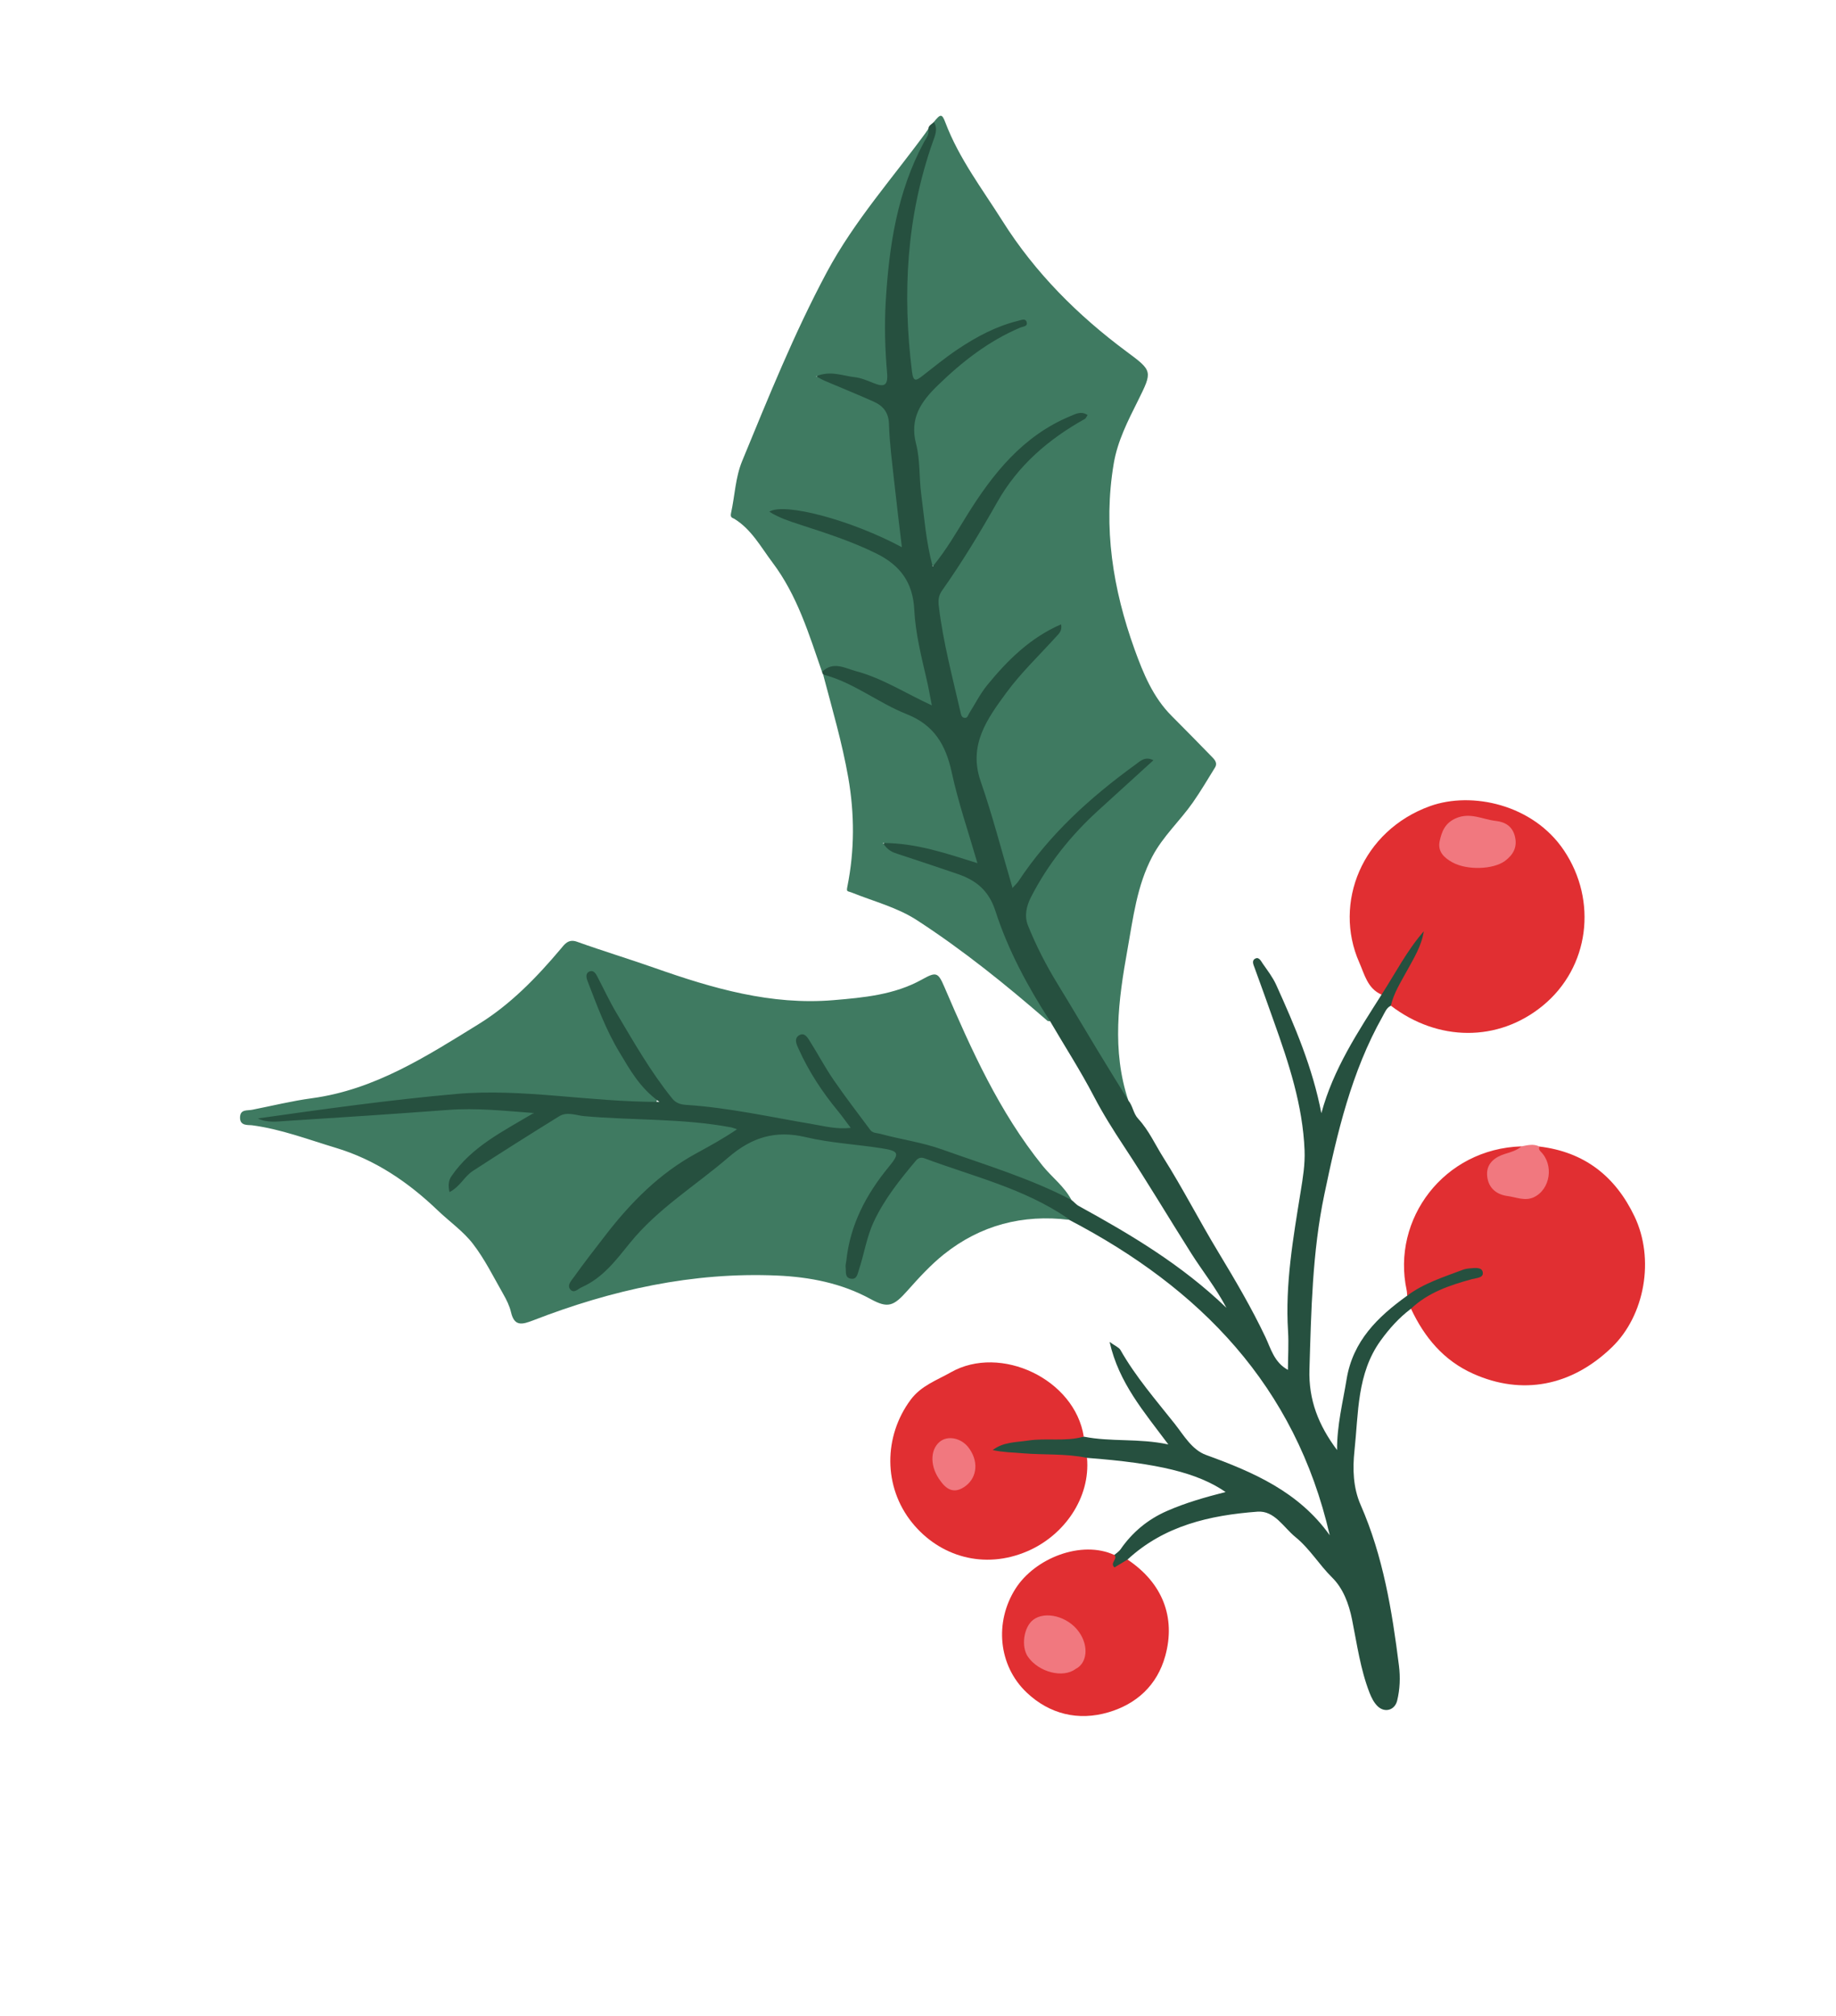
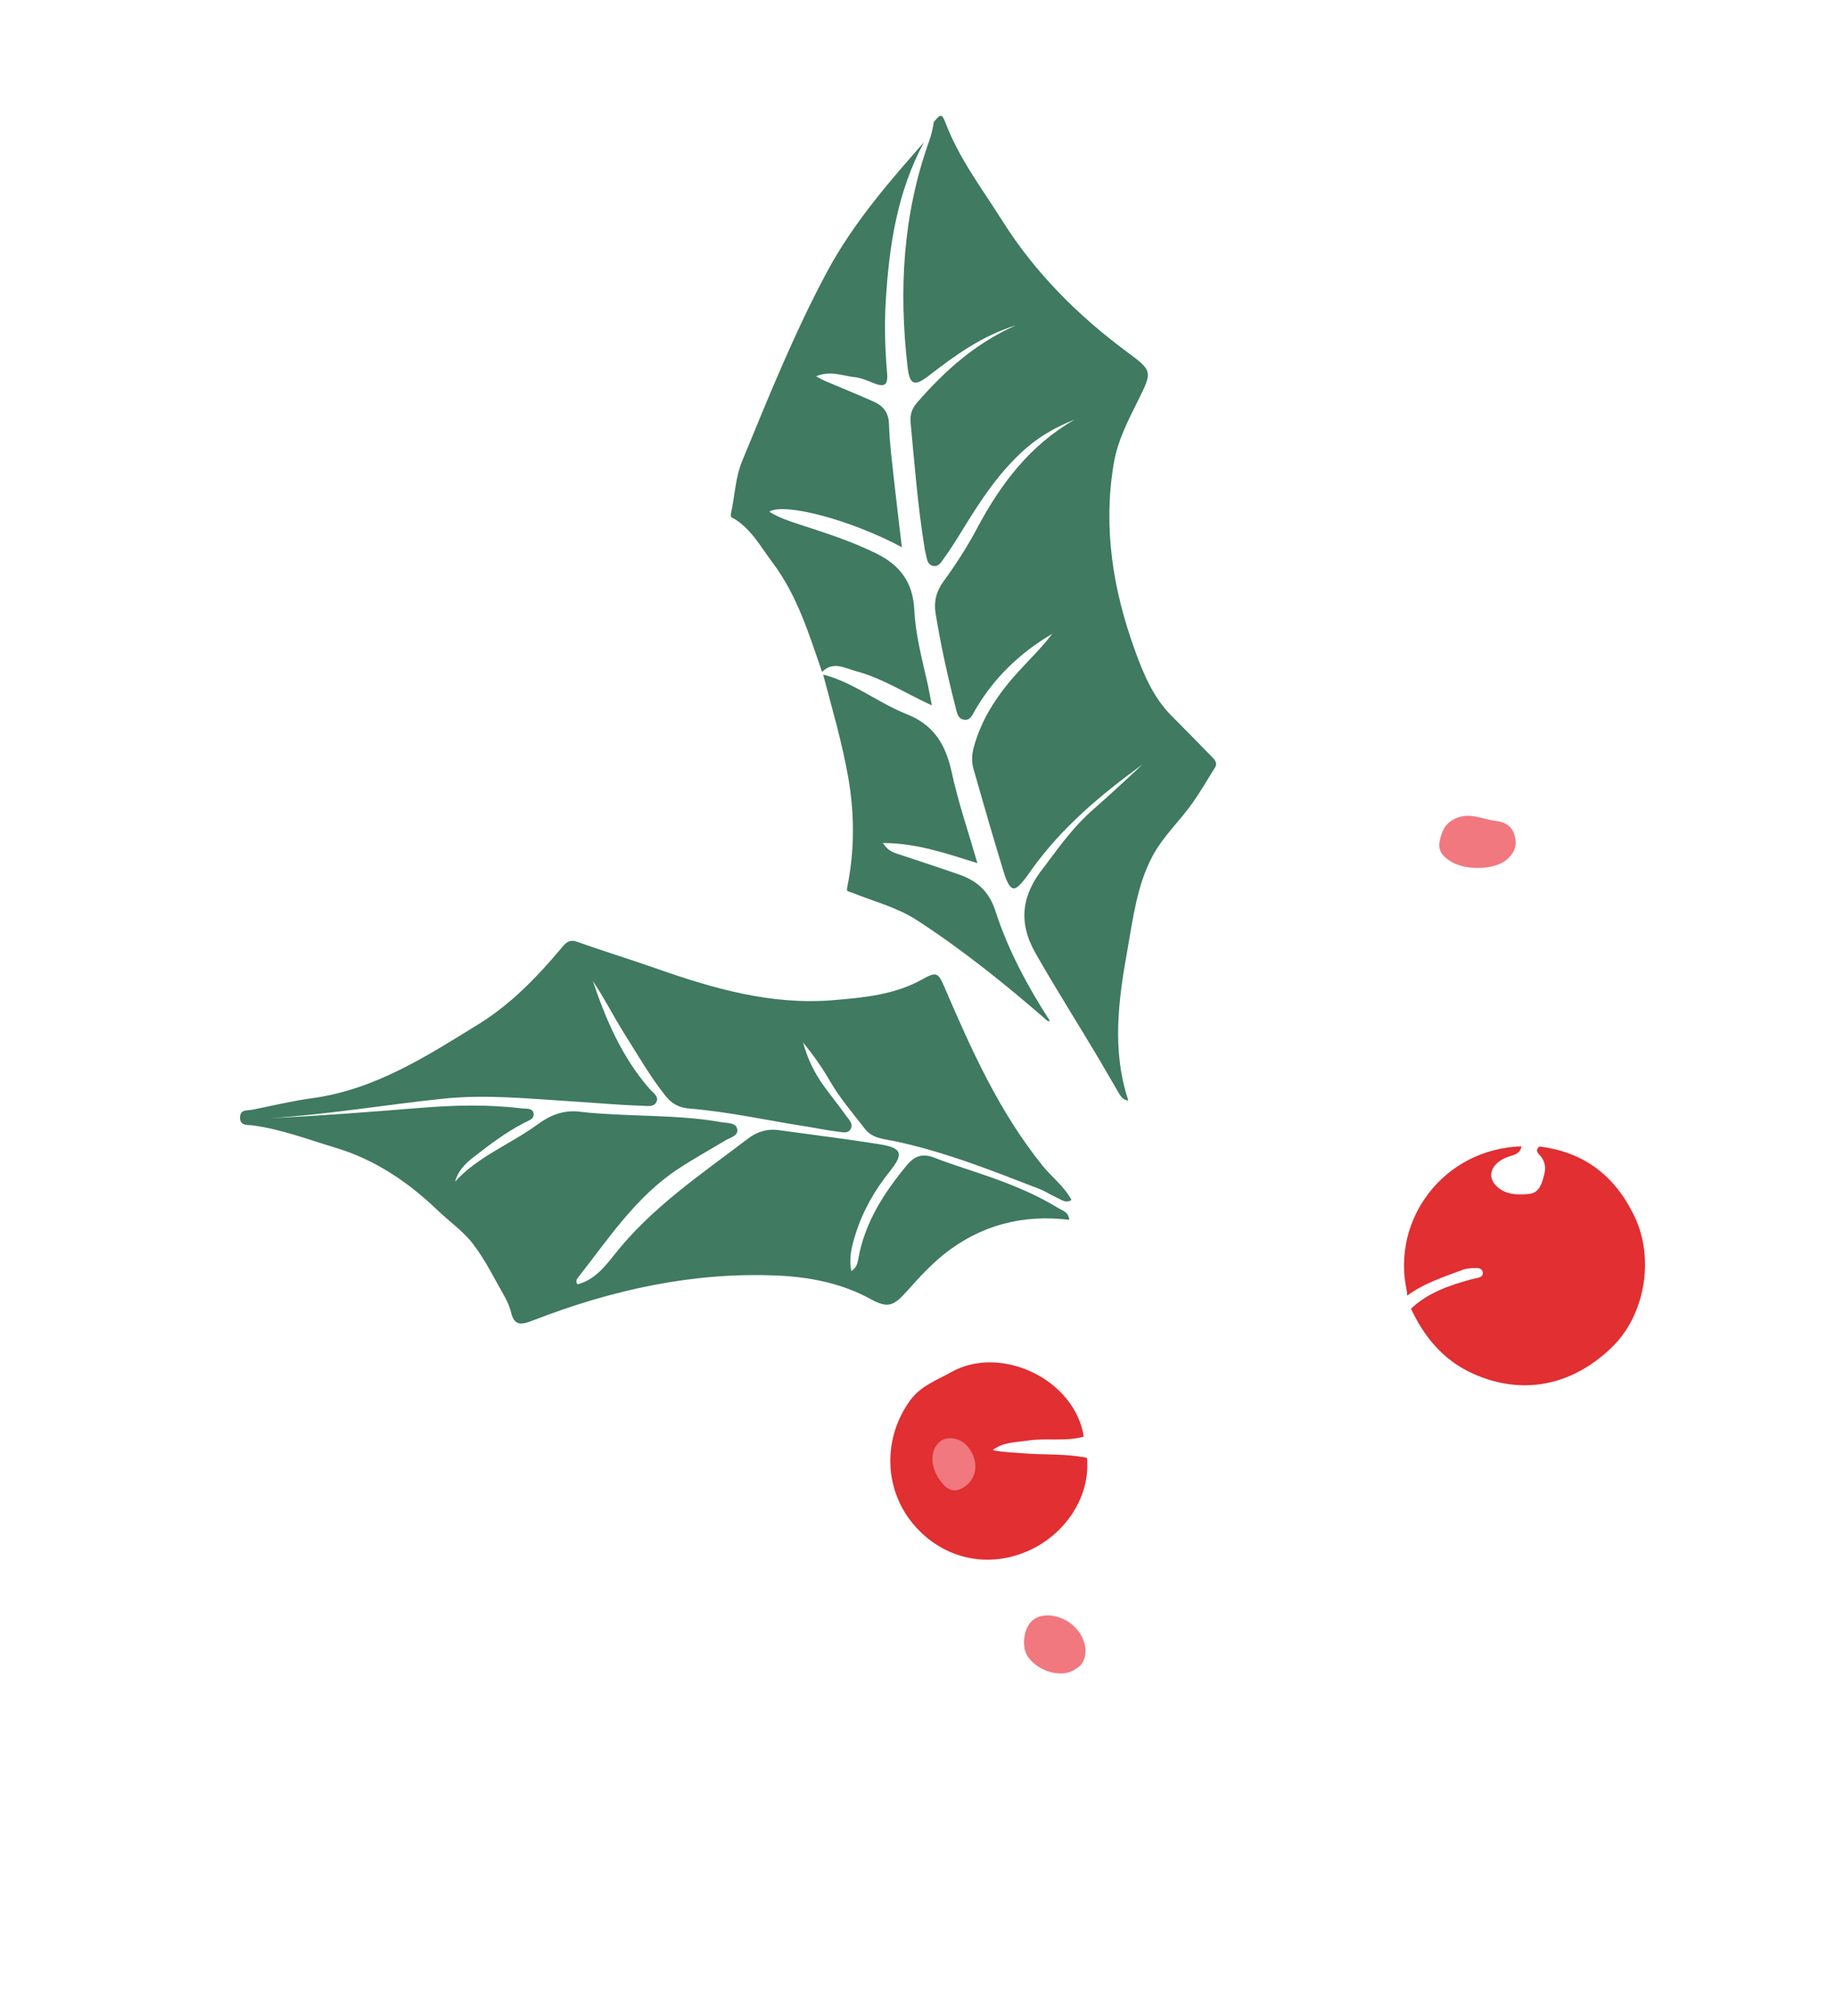
<svg xmlns="http://www.w3.org/2000/svg" width="82" height="90" viewBox="0 0 82 90" fill="none">
  <path d="M47.853 53.571C47.536 52.967 46.983 52.561 46.564 52.043C44.625 49.64 43.378 46.856 42.173 44.05C41.892 43.395 41.806 43.381 41.168 43.735C39.946 44.412 38.586 44.537 37.226 44.651C34.44 44.886 31.835 44.126 29.254 43.219C28.099 42.812 26.922 42.457 25.769 42.043C25.377 41.902 25.205 42.17 25.04 42.366C23.959 43.648 22.794 44.849 21.363 45.73C19.04 47.163 16.735 48.652 13.933 49.03C13.037 49.151 12.152 49.369 11.263 49.545C11.038 49.59 10.725 49.51 10.72 49.894C10.716 50.282 11.093 50.215 11.262 50.238C12.556 50.41 13.765 50.874 15 51.245C16.758 51.773 18.237 52.779 19.554 54.041C20.078 54.542 20.692 54.969 21.127 55.536C21.656 56.224 22.047 57.021 22.48 57.78C22.623 58.03 22.756 58.298 22.821 58.577C22.973 59.234 23.321 59.136 23.812 58.947C27.319 57.587 30.941 56.78 34.719 56.947C36.153 57.01 37.579 57.282 38.878 57.993C39.657 58.419 39.908 58.32 40.529 57.62C41.038 57.048 41.563 56.473 42.158 55.997C43.792 54.695 45.674 54.205 47.75 54.458C47.743 54.108 47.431 54.038 47.213 53.904C46 53.166 44.674 52.686 43.331 52.245C42.793 52.066 42.252 51.889 41.723 51.682C41.221 51.486 40.856 51.593 40.506 52.015C39.486 53.246 38.635 54.556 38.341 56.164C38.305 56.361 38.278 56.582 38.022 56.745C37.903 56.145 38.048 55.611 38.214 55.085C38.541 54.049 39.072 53.125 39.753 52.278C40.376 51.505 40.277 51.242 39.279 51.084C37.783 50.847 36.278 50.66 34.777 50.454C34.267 50.383 33.818 50.522 33.414 50.828C31.307 52.43 29.097 53.909 27.429 56.028C27.004 56.569 26.532 57.15 25.793 57.339C25.677 57.178 25.787 57.073 25.854 56.987C27.201 55.268 28.412 53.422 30.285 52.187C30.971 51.735 31.69 51.341 32.391 50.916C32.611 50.783 33.008 50.708 32.922 50.385C32.849 50.108 32.467 50.145 32.202 50.097C30.621 49.816 29.017 49.838 27.421 49.751C26.916 49.723 26.408 49.697 25.912 49.633C25.183 49.541 24.576 49.783 24.027 50.187C22.817 51.076 21.365 51.615 20.321 52.755C20.454 52.287 20.763 51.962 21.126 51.679C21.857 51.109 22.594 50.55 23.422 50.122C23.6 50.031 23.877 49.954 23.832 49.708C23.786 49.454 23.503 49.509 23.305 49.485C21.793 49.299 20.282 49.339 18.767 49.461C16.524 49.641 14.282 49.819 12.034 49.922C14.625 49.759 17.185 49.324 19.765 49.053C21.75 48.844 23.715 49.06 25.687 49.179C26.674 49.24 27.659 49.338 28.647 49.363C28.887 49.369 29.213 49.452 29.327 49.175C29.425 48.936 29.155 48.777 29.006 48.606C27.785 47.203 27.062 45.537 26.478 43.797C27.002 44.571 27.415 45.408 27.915 46.195C28.498 47.119 29.04 48.068 29.724 48.926C30.008 49.282 30.335 49.455 30.793 49.491C32.555 49.634 34.283 50.024 36.028 50.295C36.484 50.366 36.938 50.465 37.398 50.518C37.602 50.541 37.858 50.622 37.984 50.417C38.132 50.18 37.913 49.985 37.784 49.804C37.466 49.359 37.121 48.934 36.8 48.491C36.373 47.901 36.058 47.257 35.869 46.545C36.305 47.079 36.702 47.629 37.04 48.218C37.494 49.007 38.083 49.694 38.638 50.408C38.966 50.828 39.489 50.849 39.954 50.946C42.189 51.417 44.301 52.258 46.419 53.079C46.695 53.186 46.941 53.355 47.21 53.474C47.411 53.563 47.61 53.736 47.853 53.571Z" fill="#3F7A61" />
  <path d="M50.394 49.131C49.648 46.888 49.95 44.64 50.356 42.389C50.61 40.976 50.776 39.545 51.463 38.242C51.941 37.334 52.698 36.652 53.274 35.828C53.628 35.323 53.941 34.788 54.266 34.264C54.379 34.083 54.27 33.935 54.151 33.814C53.547 33.192 52.937 32.572 52.324 31.957C51.493 31.125 51.06 30.062 50.673 28.992C49.705 26.307 49.261 23.555 49.742 20.695C49.916 19.672 50.38 18.78 50.832 17.872C51.473 16.58 51.481 16.56 50.333 15.71C48.137 14.084 46.226 12.173 44.772 9.865C43.869 8.434 42.827 7.071 42.22 5.464C42.072 5.071 42.004 5.076 41.708 5.445C41.663 5.737 41.596 6.022 41.497 6.3C40.321 9.582 40.138 12.959 40.535 16.389C40.627 17.184 40.835 17.273 41.488 16.769C42.659 15.865 43.844 14.997 45.379 14.521C43.546 15.331 42.178 16.571 40.949 17.986C40.726 18.242 40.638 18.524 40.669 18.858C40.846 20.723 40.989 22.591 41.29 24.441C41.303 24.524 41.315 24.608 41.338 24.689C41.399 24.907 41.393 25.192 41.658 25.259C41.935 25.329 42.054 25.066 42.185 24.886C42.595 24.325 42.941 23.721 43.312 23.134C43.853 22.279 44.421 21.444 45.115 20.703C45.995 19.762 46.76 19.234 48.006 18.726C46.014 19.863 44.697 21.594 43.644 23.576C43.201 24.411 42.683 25.21 42.126 25.976C41.809 26.414 41.7 26.868 41.788 27.399C42.019 28.813 42.328 30.21 42.683 31.597C42.739 31.82 42.782 32.089 43.055 32.133C43.34 32.179 43.432 31.91 43.544 31.716C44.384 30.262 45.557 29.145 46.998 28.294C46.559 28.873 46.04 29.381 45.549 29.913C44.625 30.915 43.86 32.01 43.495 33.347C43.403 33.681 43.385 34.001 43.481 34.339C43.923 35.877 44.36 37.416 44.832 38.943C44.869 39.064 44.906 39.186 44.959 39.301C45.162 39.746 45.31 39.773 45.629 39.416C45.797 39.228 45.937 39.017 46.084 38.811C47.413 36.956 49.127 35.51 51.028 34.126C50.242 34.864 49.517 35.532 48.776 36.182C48.011 36.854 47.407 37.666 46.803 38.477C46.74 38.562 46.679 38.648 46.613 38.73C45.651 39.931 45.443 41.145 46.255 42.567C47.162 44.158 48.144 45.7 49.078 47.272C49.357 47.742 49.626 48.219 49.904 48.69C50.021 48.888 50.117 49.109 50.394 49.131Z" fill="#3F7A61" />
-   <path d="M50.394 49.131C49.935 48.385 49.474 47.641 49.019 46.892C48.424 45.91 47.843 44.92 47.242 43.941C46.728 43.102 46.278 42.23 45.912 41.319C45.739 40.885 45.846 40.443 46.05 40.044C46.803 38.577 47.818 37.308 49.034 36.197C49.848 35.455 50.663 34.715 51.514 33.941C51.136 33.75 50.926 33.98 50.703 34.142C48.688 35.602 46.866 37.255 45.482 39.348C45.428 39.429 45.352 39.495 45.221 39.641C44.737 38 44.333 36.42 43.799 34.883C43.234 33.258 44.097 32.085 44.941 30.931C45.592 30.043 46.403 29.271 47.145 28.452C47.283 28.3 47.453 28.169 47.39 27.873C46.017 28.469 45.006 29.469 44.096 30.581C43.781 30.967 43.552 31.425 43.283 31.851C43.231 31.934 43.215 32.066 43.077 32.049C42.952 32.032 42.926 31.919 42.903 31.816C42.543 30.24 42.122 28.678 41.93 27.068C41.898 26.82 41.909 26.599 42.077 26.36C42.974 25.094 43.776 23.764 44.541 22.414C45.469 20.773 46.833 19.605 48.455 18.701C48.5 18.676 48.522 18.607 48.574 18.529C48.288 18.341 48.056 18.473 47.806 18.577C45.684 19.459 44.342 21.144 43.176 23.023C42.716 23.764 42.285 24.525 41.656 25.293C41.354 24.172 41.283 23.112 41.144 22.066C41.045 21.319 41.102 20.539 40.914 19.819C40.618 18.675 41.13 17.935 41.882 17.206C42.974 16.145 44.153 15.225 45.564 14.627C45.69 14.573 45.911 14.579 45.853 14.381C45.8 14.195 45.62 14.287 45.477 14.322C44.488 14.563 43.605 15.037 42.768 15.598C42.226 15.96 41.721 16.375 41.205 16.776C40.923 16.994 40.791 17.077 40.73 16.585C40.3 13.102 40.485 9.681 41.657 6.346C41.763 6.047 41.901 5.757 41.708 5.445C41.622 5.548 41.461 5.595 41.461 5.766C39.526 8.941 39.283 12.453 39.421 16.039C39.423 16.123 39.431 16.208 39.435 16.291C39.477 17.052 39.474 17.059 38.732 16.835C38.184 16.671 37.629 16.558 37.06 16.526C36.84 16.514 36.543 16.472 36.486 16.766C36.438 17.013 36.696 17.098 36.888 17.183C37.426 17.42 37.978 17.629 38.522 17.852C39.184 18.122 39.526 18.532 39.577 19.311C39.682 20.9 39.823 22.489 40.136 24.181C38.733 23.379 37.314 23.015 35.879 22.695C35.489 22.608 35.097 22.529 34.696 22.524C34.52 22.522 34.342 22.568 34.291 22.757C34.233 22.968 34.422 23.054 34.566 23.125C35.38 23.527 36.261 23.749 37.117 24.038C38.077 24.363 38.999 24.761 39.831 25.352C40.228 25.636 40.475 25.991 40.539 26.489C40.744 28.045 41.034 29.587 41.417 31.208C40.711 30.891 40.122 30.576 39.521 30.289C38.836 29.961 38.131 29.679 37.36 29.643C37.099 29.631 36.739 29.537 36.715 29.999C36.725 30.04 36.741 30.079 36.763 30.115C37.68 30.709 38.712 31.086 39.652 31.64C40.212 31.969 40.78 32.293 41.37 32.571C41.625 32.691 41.835 32.863 41.92 33.145C42.421 34.812 42.865 36.494 43.403 38.245C42.62 38.038 41.924 37.827 41.214 37.673C40.803 37.583 40.391 37.507 39.97 37.482C39.755 37.469 39.506 37.486 39.447 37.729C39.387 37.977 39.624 38.092 39.81 38.179C40.268 38.392 40.752 38.537 41.234 38.687C41.916 38.898 42.592 39.123 43.248 39.412C43.727 39.623 43.992 39.963 44.175 40.45C44.814 42.142 45.5 43.814 46.597 45.277C46.683 45.393 46.746 45.535 46.898 45.589C47.552 46.708 48.256 47.797 48.857 48.95C49.258 49.72 49.725 50.46 50.204 51.186C51.245 52.762 52.207 54.385 53.217 55.977C53.707 56.749 54.287 57.466 54.774 58.386C52.772 56.461 50.502 55.116 48.186 53.844C48.05 53.769 47.969 53.656 47.853 53.571C46.008 52.604 44.017 52.011 42.066 51.314C41.173 50.995 40.236 50.871 39.328 50.622C39.167 50.578 38.981 50.596 38.869 50.446C38.317 49.705 37.752 48.971 37.229 48.21C36.851 47.66 36.538 47.067 36.182 46.502C36.075 46.331 35.935 46.079 35.698 46.215C35.437 46.366 35.584 46.642 35.672 46.838C36.123 47.836 36.718 48.746 37.416 49.591C37.602 49.818 37.772 50.058 37.995 50.353C37.372 50.426 36.828 50.277 36.286 50.186C34.406 49.87 32.542 49.448 30.633 49.326C30.399 49.309 30.193 49.253 30.027 49.047C29.062 47.854 28.306 46.524 27.525 45.211C27.217 44.693 26.963 44.142 26.682 43.606C26.613 43.475 26.525 43.315 26.358 43.361C26.14 43.423 26.181 43.641 26.235 43.782C26.655 44.874 27.057 45.973 27.668 46.982C28.134 47.751 28.554 48.545 29.449 49.193C26.292 49.201 23.343 48.577 20.381 48.839C17.419 49.102 14.471 49.513 11.515 49.932C11.928 50.135 12.37 50.071 12.797 50.043C15.203 49.889 17.61 49.733 20.014 49.552C21.269 49.458 22.509 49.589 23.835 49.691C22.45 50.516 21.052 51.201 20.155 52.522C20.031 52.706 20.011 52.941 20.076 53.219C20.543 52.985 20.738 52.523 21.11 52.282C22.388 51.45 23.679 50.636 24.976 49.834C25.325 49.618 25.731 49.796 26.088 49.829C28.28 50.025 30.495 49.922 32.669 50.334C32.729 50.345 32.785 50.371 32.916 50.416C32.3 50.836 31.687 51.168 31.09 51.495C29.45 52.39 28.185 53.671 27.061 55.122C26.573 55.749 26.087 56.379 25.624 57.025C25.518 57.175 25.302 57.387 25.483 57.58C25.645 57.752 25.817 57.539 25.985 57.465C26.923 57.053 27.519 56.251 28.128 55.499C29.377 53.956 31.059 52.938 32.534 51.669C33.582 50.769 34.638 50.447 35.99 50.768C37.09 51.029 38.238 51.086 39.362 51.262C40.158 51.385 40.194 51.488 39.694 52.095C38.687 53.32 37.971 54.671 37.8 56.272C37.789 56.377 37.754 56.485 37.768 56.585C37.794 56.777 37.718 57.05 38.014 57.089C38.273 57.123 38.301 56.868 38.356 56.706C38.596 55.993 38.699 55.242 39.023 54.549C39.499 53.529 40.19 52.669 40.905 51.818C41.026 51.675 41.154 51.661 41.294 51.714C43.469 52.526 45.761 53.061 47.71 54.409C47.726 54.42 47.736 54.442 47.749 54.458C53.59 57.505 57.854 61.864 59.389 68.541C58.008 66.6 55.979 65.723 53.863 64.955C53.233 64.725 52.868 64.074 52.466 63.565C51.621 62.498 50.719 61.464 50.042 60.27C49.976 60.154 49.812 60.094 49.557 59.909C49.973 61.748 51.092 63.023 52.18 64.486C50.852 64.202 49.613 64.382 48.403 64.138C47.131 64.009 45.869 64.072 44.621 64.348C44.429 64.391 44.244 64.49 44.262 64.718C44.28 64.963 44.51 64.988 44.69 65.003C45.665 65.083 46.644 65.119 47.621 65.139C47.922 65.145 48.248 65.224 48.548 65.086C51.717 65.325 53.488 65.752 54.738 66.61C53.813 66.846 52.943 67.095 52.117 67.458C51.265 67.832 50.575 68.403 50.046 69.168C49.977 69.269 49.86 69.338 49.767 69.421C49.619 69.604 49.419 69.856 49.688 70.003C50.004 70.178 50.225 69.921 50.357 69.626C51.994 68.11 54.037 67.647 56.16 67.488C56.924 67.43 57.323 68.189 57.859 68.623C58.495 69.139 58.912 69.851 59.492 70.424C59.987 70.91 60.244 71.597 60.386 72.305C60.608 73.405 60.757 74.522 61.17 75.582C61.259 75.806 61.361 76.004 61.514 76.16C61.831 76.483 62.293 76.363 62.401 75.922C62.525 75.412 62.546 74.886 62.48 74.361C62.172 71.906 61.773 69.475 60.769 67.185C60.431 66.415 60.407 65.571 60.494 64.765C60.675 63.086 60.599 61.329 61.657 59.857C62.044 59.32 62.484 58.828 63.018 58.427C63.174 58.456 63.309 58.395 63.429 58.309C64.14 57.802 64.943 57.516 65.78 57.297C66.065 57.221 66.422 57.119 66.331 56.749C66.248 56.407 65.874 56.376 65.591 56.471C64.615 56.797 63.524 56.913 62.848 57.845C61.533 58.791 60.42 59.865 60.141 61.584C59.974 62.609 59.712 63.617 59.716 64.737C58.882 63.621 58.441 62.496 58.483 61.134C58.562 58.521 58.61 55.903 59.145 53.34C59.718 50.594 60.354 47.854 61.754 45.371C61.853 45.196 61.919 44.997 62.119 44.899C62.755 43.982 63.28 43.004 63.722 41.981C63.786 41.832 63.852 41.646 63.679 41.519C63.529 41.409 63.382 41.496 63.293 41.612C62.661 42.43 62.129 43.308 61.66 44.228C61.633 44.281 61.673 44.349 61.704 44.405C60.644 46.077 59.546 47.73 59.015 49.699C58.625 47.671 57.834 45.814 56.999 43.971C56.84 43.622 56.612 43.33 56.4 43.025C56.329 42.925 56.237 42.718 56.08 42.789C55.888 42.875 55.974 43.05 56.036 43.215C56.328 44.001 56.604 44.793 56.887 45.582C57.558 47.458 58.185 49.343 58.265 51.361C58.29 51.99 58.189 52.589 58.089 53.207C57.757 55.266 57.394 57.327 57.527 59.432C57.561 59.987 57.525 60.548 57.521 61.157C56.904 60.822 56.756 60.198 56.518 59.697C55.896 58.387 55.165 57.147 54.417 55.908C53.572 54.514 52.828 53.057 51.958 51.679C51.592 51.1 51.308 50.458 50.837 49.95C50.612 49.71 50.597 49.373 50.394 49.131Z" fill="#26503F" />
-   <path d="M36.715 29.998C37.206 29.498 37.746 29.835 38.231 29.964C39.409 30.278 40.439 30.95 41.618 31.492C41.538 31.088 41.476 30.723 41.393 30.364C41.152 29.321 40.885 28.275 40.832 27.205C40.772 26.008 40.207 25.242 39.154 24.718C38.057 24.174 36.906 23.804 35.751 23.429C35.275 23.274 34.794 23.12 34.359 22.844C35.029 22.422 38.017 23.216 40.28 24.43C40.16 23.416 40.04 22.458 39.937 21.5C39.845 20.646 39.729 19.792 39.704 18.935C39.688 18.406 39.437 18.117 39.014 17.928C38.286 17.603 37.548 17.305 36.815 16.993C36.724 16.954 36.639 16.9 36.447 16.799C37.097 16.53 37.631 16.78 38.16 16.837C38.445 16.867 38.725 16.986 38.996 17.095C39.462 17.285 39.674 17.25 39.619 16.644C39.526 15.581 39.497 14.514 39.56 13.445C39.709 10.975 40.072 8.564 41.267 6.347C41.363 6.17 41.516 5.999 41.461 5.766C39.928 7.885 38.17 9.828 36.918 12.17C35.462 14.894 34.318 17.742 33.146 20.584C32.842 21.321 32.82 22.136 32.649 22.911C32.603 23.123 32.725 23.117 32.797 23.162C33.568 23.64 33.976 24.416 34.502 25.114C35.612 26.587 36.126 28.303 36.715 29.998Z" fill="#3F7A61" />
+   <path d="M36.715 29.998C37.206 29.498 37.746 29.835 38.231 29.964C39.409 30.278 40.439 30.95 41.618 31.492C41.538 31.088 41.476 30.723 41.393 30.364C41.152 29.321 40.885 28.275 40.832 27.205C40.772 26.008 40.207 25.242 39.154 24.718C38.057 24.174 36.906 23.804 35.751 23.429C35.275 23.274 34.794 23.12 34.359 22.844C35.029 22.422 38.017 23.216 40.28 24.43C40.16 23.416 40.04 22.458 39.937 21.5C39.845 20.646 39.729 19.792 39.704 18.935C39.688 18.406 39.437 18.117 39.014 17.928C38.286 17.603 37.548 17.305 36.815 16.993C36.724 16.954 36.639 16.9 36.447 16.799C37.097 16.53 37.631 16.78 38.16 16.837C38.445 16.867 38.725 16.986 38.996 17.095C39.462 17.285 39.674 17.25 39.619 16.644C39.526 15.581 39.497 14.514 39.56 13.445C39.709 10.975 40.072 8.564 41.267 6.347C39.928 7.885 38.17 9.828 36.918 12.17C35.462 14.894 34.318 17.742 33.146 20.584C32.842 21.321 32.82 22.136 32.649 22.911C32.603 23.123 32.725 23.117 32.797 23.162C33.568 23.64 33.976 24.416 34.502 25.114C35.612 26.587 36.126 28.303 36.715 29.998Z" fill="#3F7A61" />
  <path d="M62.848 57.845C63.591 57.287 64.468 57.017 65.319 56.694C65.415 56.658 65.522 56.636 65.623 56.628C65.847 56.611 66.178 56.552 66.222 56.792C66.27 57.056 65.959 57.047 65.733 57.109C64.75 57.379 63.783 57.701 63.018 58.427C63.618 59.708 64.48 60.743 65.799 61.331C67.961 62.298 70.176 61.904 71.995 60.144C73.465 58.722 73.909 56.2 72.999 54.302C72.137 52.501 70.754 51.427 68.752 51.186C68.516 51.387 68.739 51.519 68.835 51.65C69.014 51.891 69.041 52.145 68.97 52.425C68.868 52.821 68.763 53.26 68.284 53.303C67.745 53.351 67.169 53.348 66.769 52.879C66.418 52.465 66.628 51.969 67.236 51.691C67.508 51.567 67.88 51.58 67.957 51.178C64.483 51.285 62.142 54.431 62.824 57.598C62.841 57.678 62.841 57.763 62.848 57.845Z" fill="#E12F32" />
-   <path d="M61.704 44.405C62.319 43.455 62.835 42.439 63.59 41.577C63.489 42.23 63.149 42.772 62.843 43.332C62.568 43.838 62.251 44.326 62.119 44.898C64.214 46.501 66.905 46.537 68.906 44.897C70.989 43.188 71.356 40.216 69.854 37.972C68.472 35.907 65.729 35.321 63.871 35.988C60.831 37.08 59.538 40.324 60.706 42.964C60.938 43.486 61.073 44.135 61.704 44.405Z" fill="#E12F32" />
  <path d="M48.548 65.085C47.6 64.888 46.633 64.961 45.677 64.881C45.235 64.844 44.789 64.838 44.336 64.738C44.808 64.374 45.368 64.395 45.907 64.314C46.736 64.187 47.583 64.371 48.403 64.138C48.007 61.576 44.688 60.004 42.463 61.268C41.824 61.63 41.141 61.862 40.672 62.491C39.46 64.121 39.439 66.377 40.74 67.984C41.961 69.49 43.951 70.089 45.892 69.251C47.523 68.548 48.709 66.875 48.548 65.085Z" fill="#E12F32" />
  <path d="M46.898 45.589C45.898 44.041 45.023 42.42 44.458 40.671C44.16 39.748 43.589 39.297 42.763 39.016C41.873 38.712 40.98 38.413 40.086 38.121C39.864 38.049 39.656 37.975 39.431 37.635C40.949 37.638 42.263 38.104 43.654 38.535C43.255 37.155 42.8 35.836 42.506 34.481C42.24 33.255 41.722 32.368 40.494 31.883C39.217 31.378 38.122 30.465 36.763 30.115C37.167 31.644 37.613 33.16 37.887 34.723C38.169 36.348 38.17 37.96 37.847 39.572C37.794 39.836 37.841 39.767 38.064 39.857C39.036 40.248 40.07 40.508 40.959 41.086C43.02 42.424 44.926 43.963 46.779 45.572C46.804 45.594 46.857 45.583 46.898 45.589Z" fill="#3F7A61" />
-   <path d="M50.357 69.626C50.164 69.743 49.972 69.858 49.777 69.976C49.546 69.781 49.945 69.599 49.766 69.42C48.305 68.744 46.221 69.559 45.352 70.93C44.413 72.41 44.581 74.356 45.853 75.562C46.874 76.53 48.161 76.84 49.504 76.445C50.759 76.076 51.682 75.241 52.044 73.927C52.523 72.192 51.908 70.66 50.357 69.626Z" fill="#E12F32" />
-   <path d="M67.958 51.177C67.745 51.359 67.493 51.431 67.226 51.512C66.79 51.645 66.399 51.919 66.416 52.432C66.435 52.98 66.784 53.324 67.327 53.396C67.713 53.446 68.108 53.634 68.5 53.452C69.248 53.103 69.41 51.999 68.807 51.408C68.738 51.339 68.72 51.272 68.754 51.186C68.489 51.053 68.224 51.127 67.958 51.177Z" fill="#F1787F" />
  <path d="M67.217 38.436C67.58 38.163 67.775 37.827 67.662 37.351C67.553 36.891 67.228 36.696 66.803 36.649C66.214 36.584 65.664 36.251 65.022 36.532C64.534 36.746 64.391 37.126 64.299 37.551C64.199 38.013 64.494 38.295 64.866 38.499C65.518 38.858 66.68 38.825 67.217 38.436Z" fill="#F1787F" />
  <path d="M42.014 66.129C42.32 66.563 42.682 66.679 43.133 66.336C43.661 65.934 43.709 65.199 43.242 64.607C42.913 64.192 42.324 64.078 41.974 64.364C41.519 64.735 41.536 65.518 42.014 66.129Z" fill="#F1787F" />
  <path d="M48.037 74.511C48.552 74.257 48.642 73.496 48.19 72.858C47.692 72.154 46.68 71.912 46.151 72.311C45.719 72.634 45.593 73.517 45.914 73.971C46.397 74.658 47.48 74.933 48.037 74.511Z" fill="#F1787F" />
</svg>